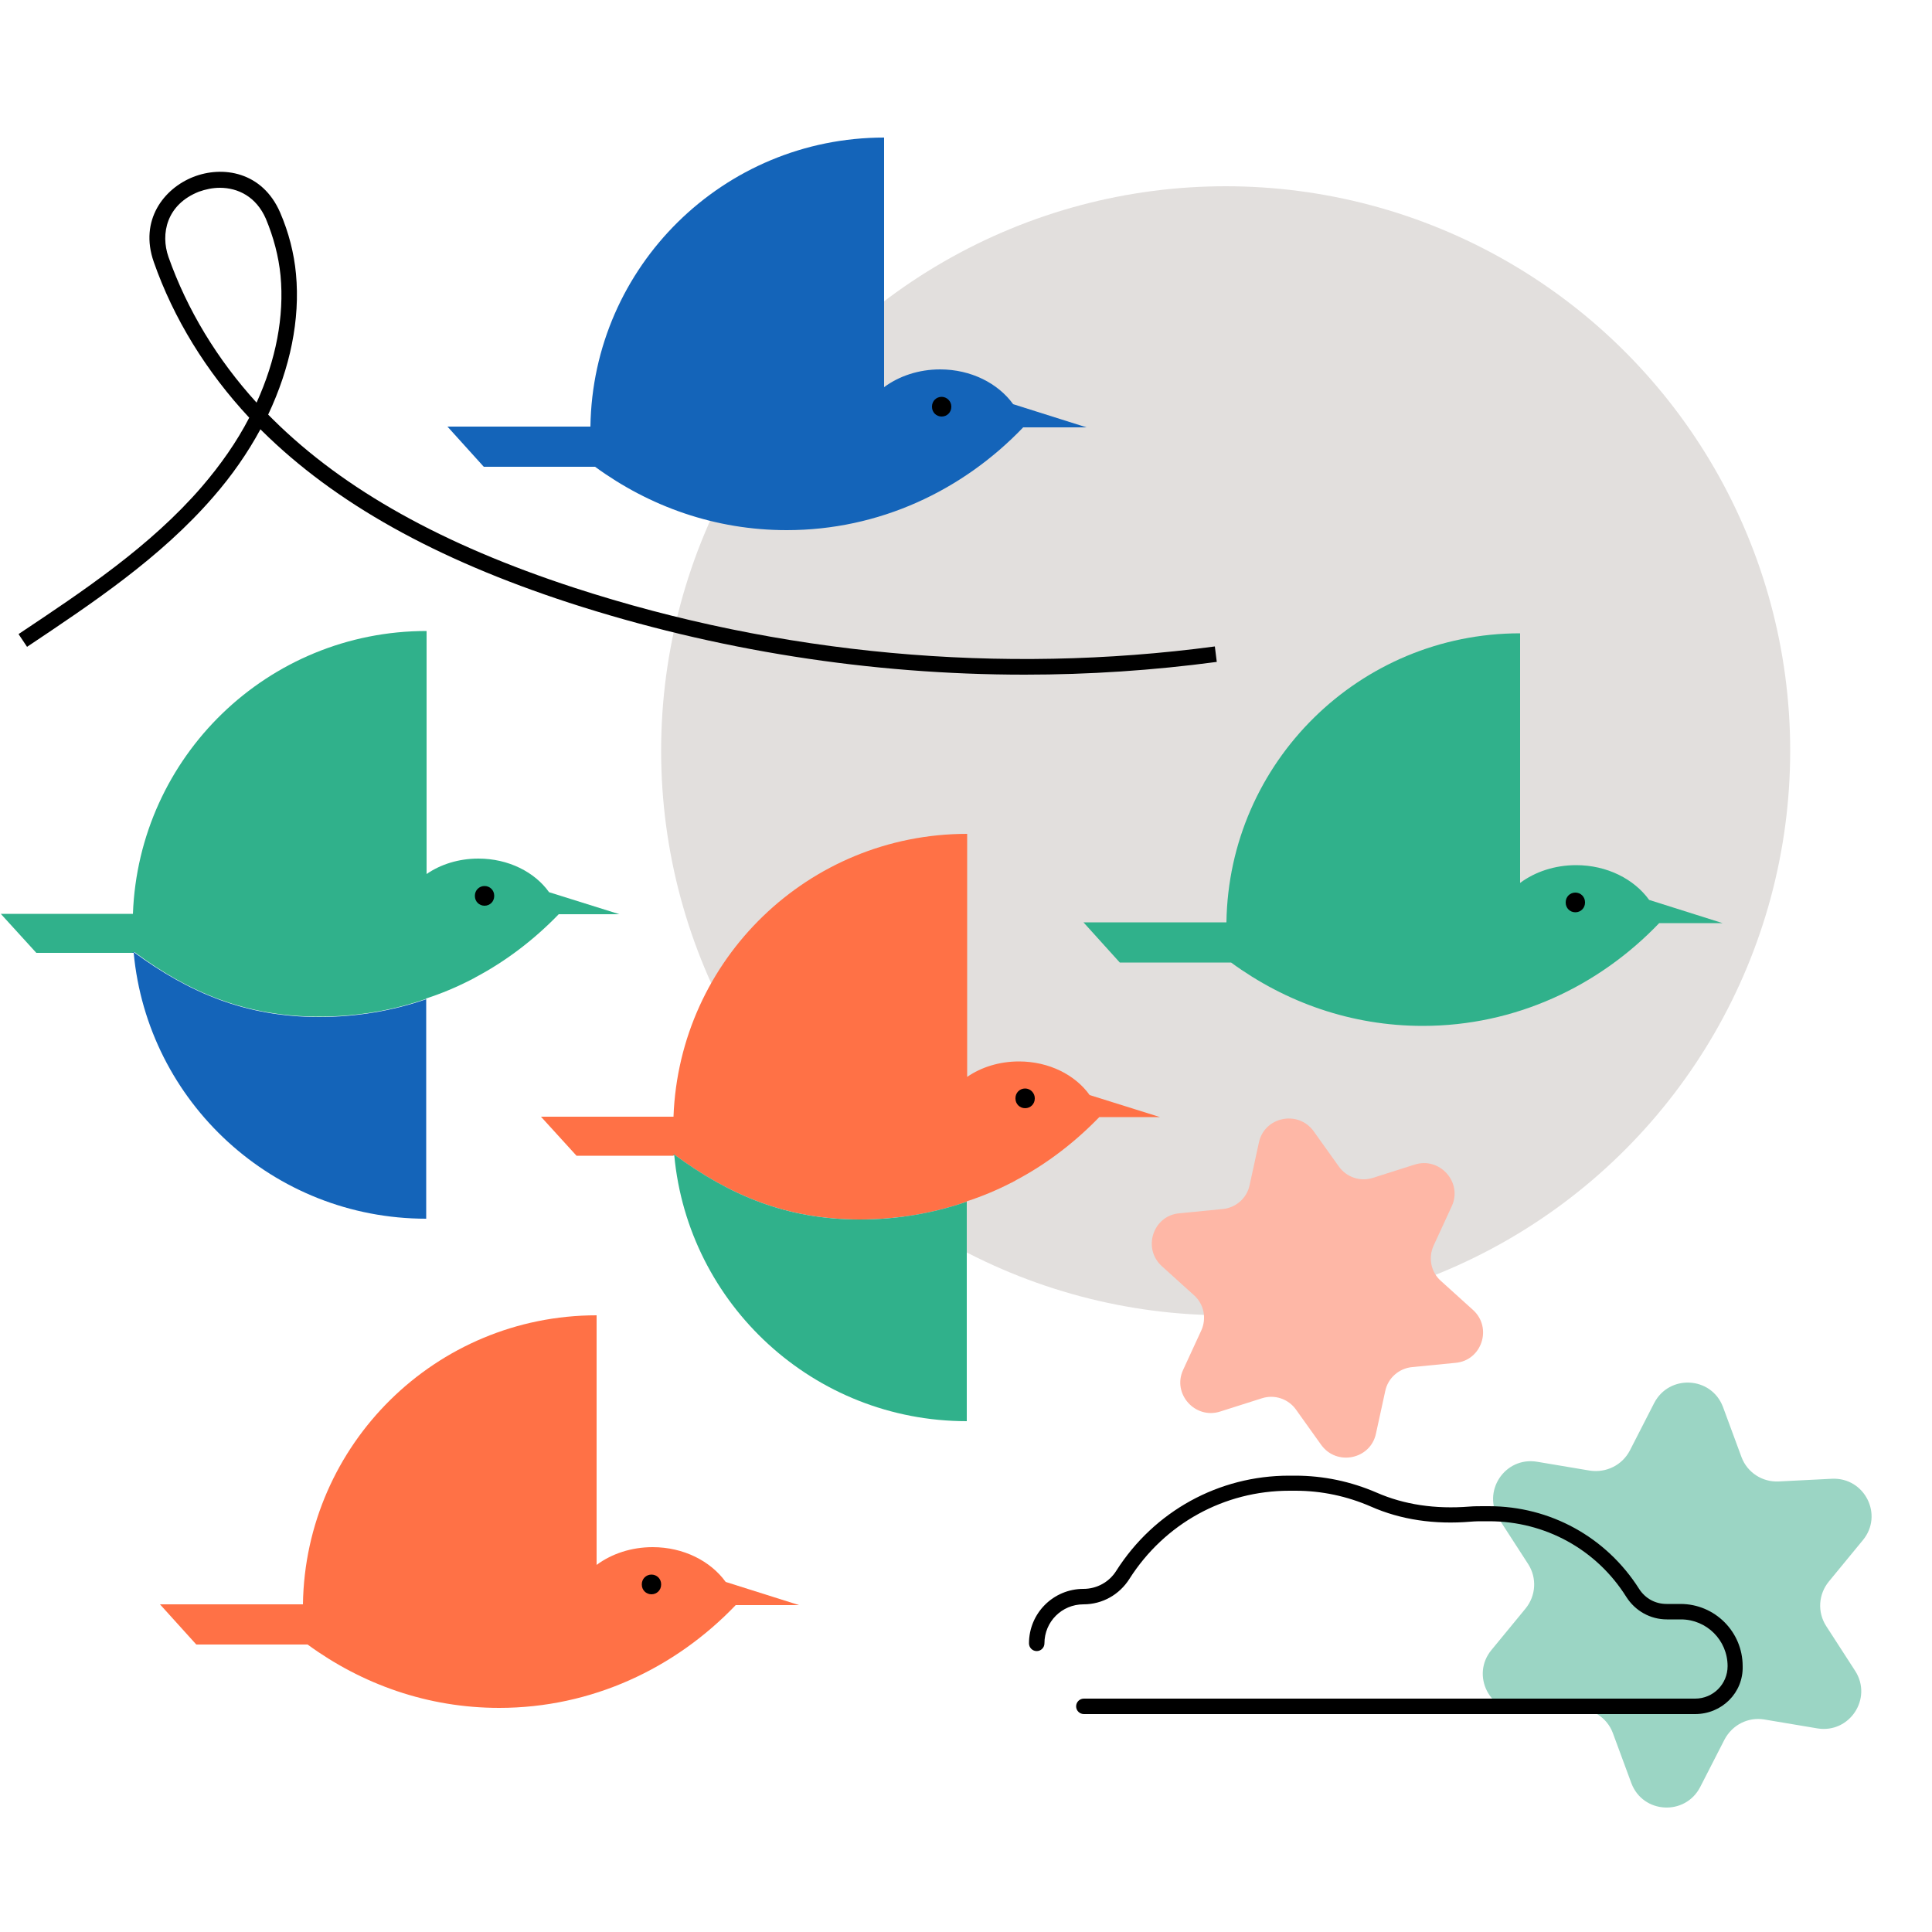
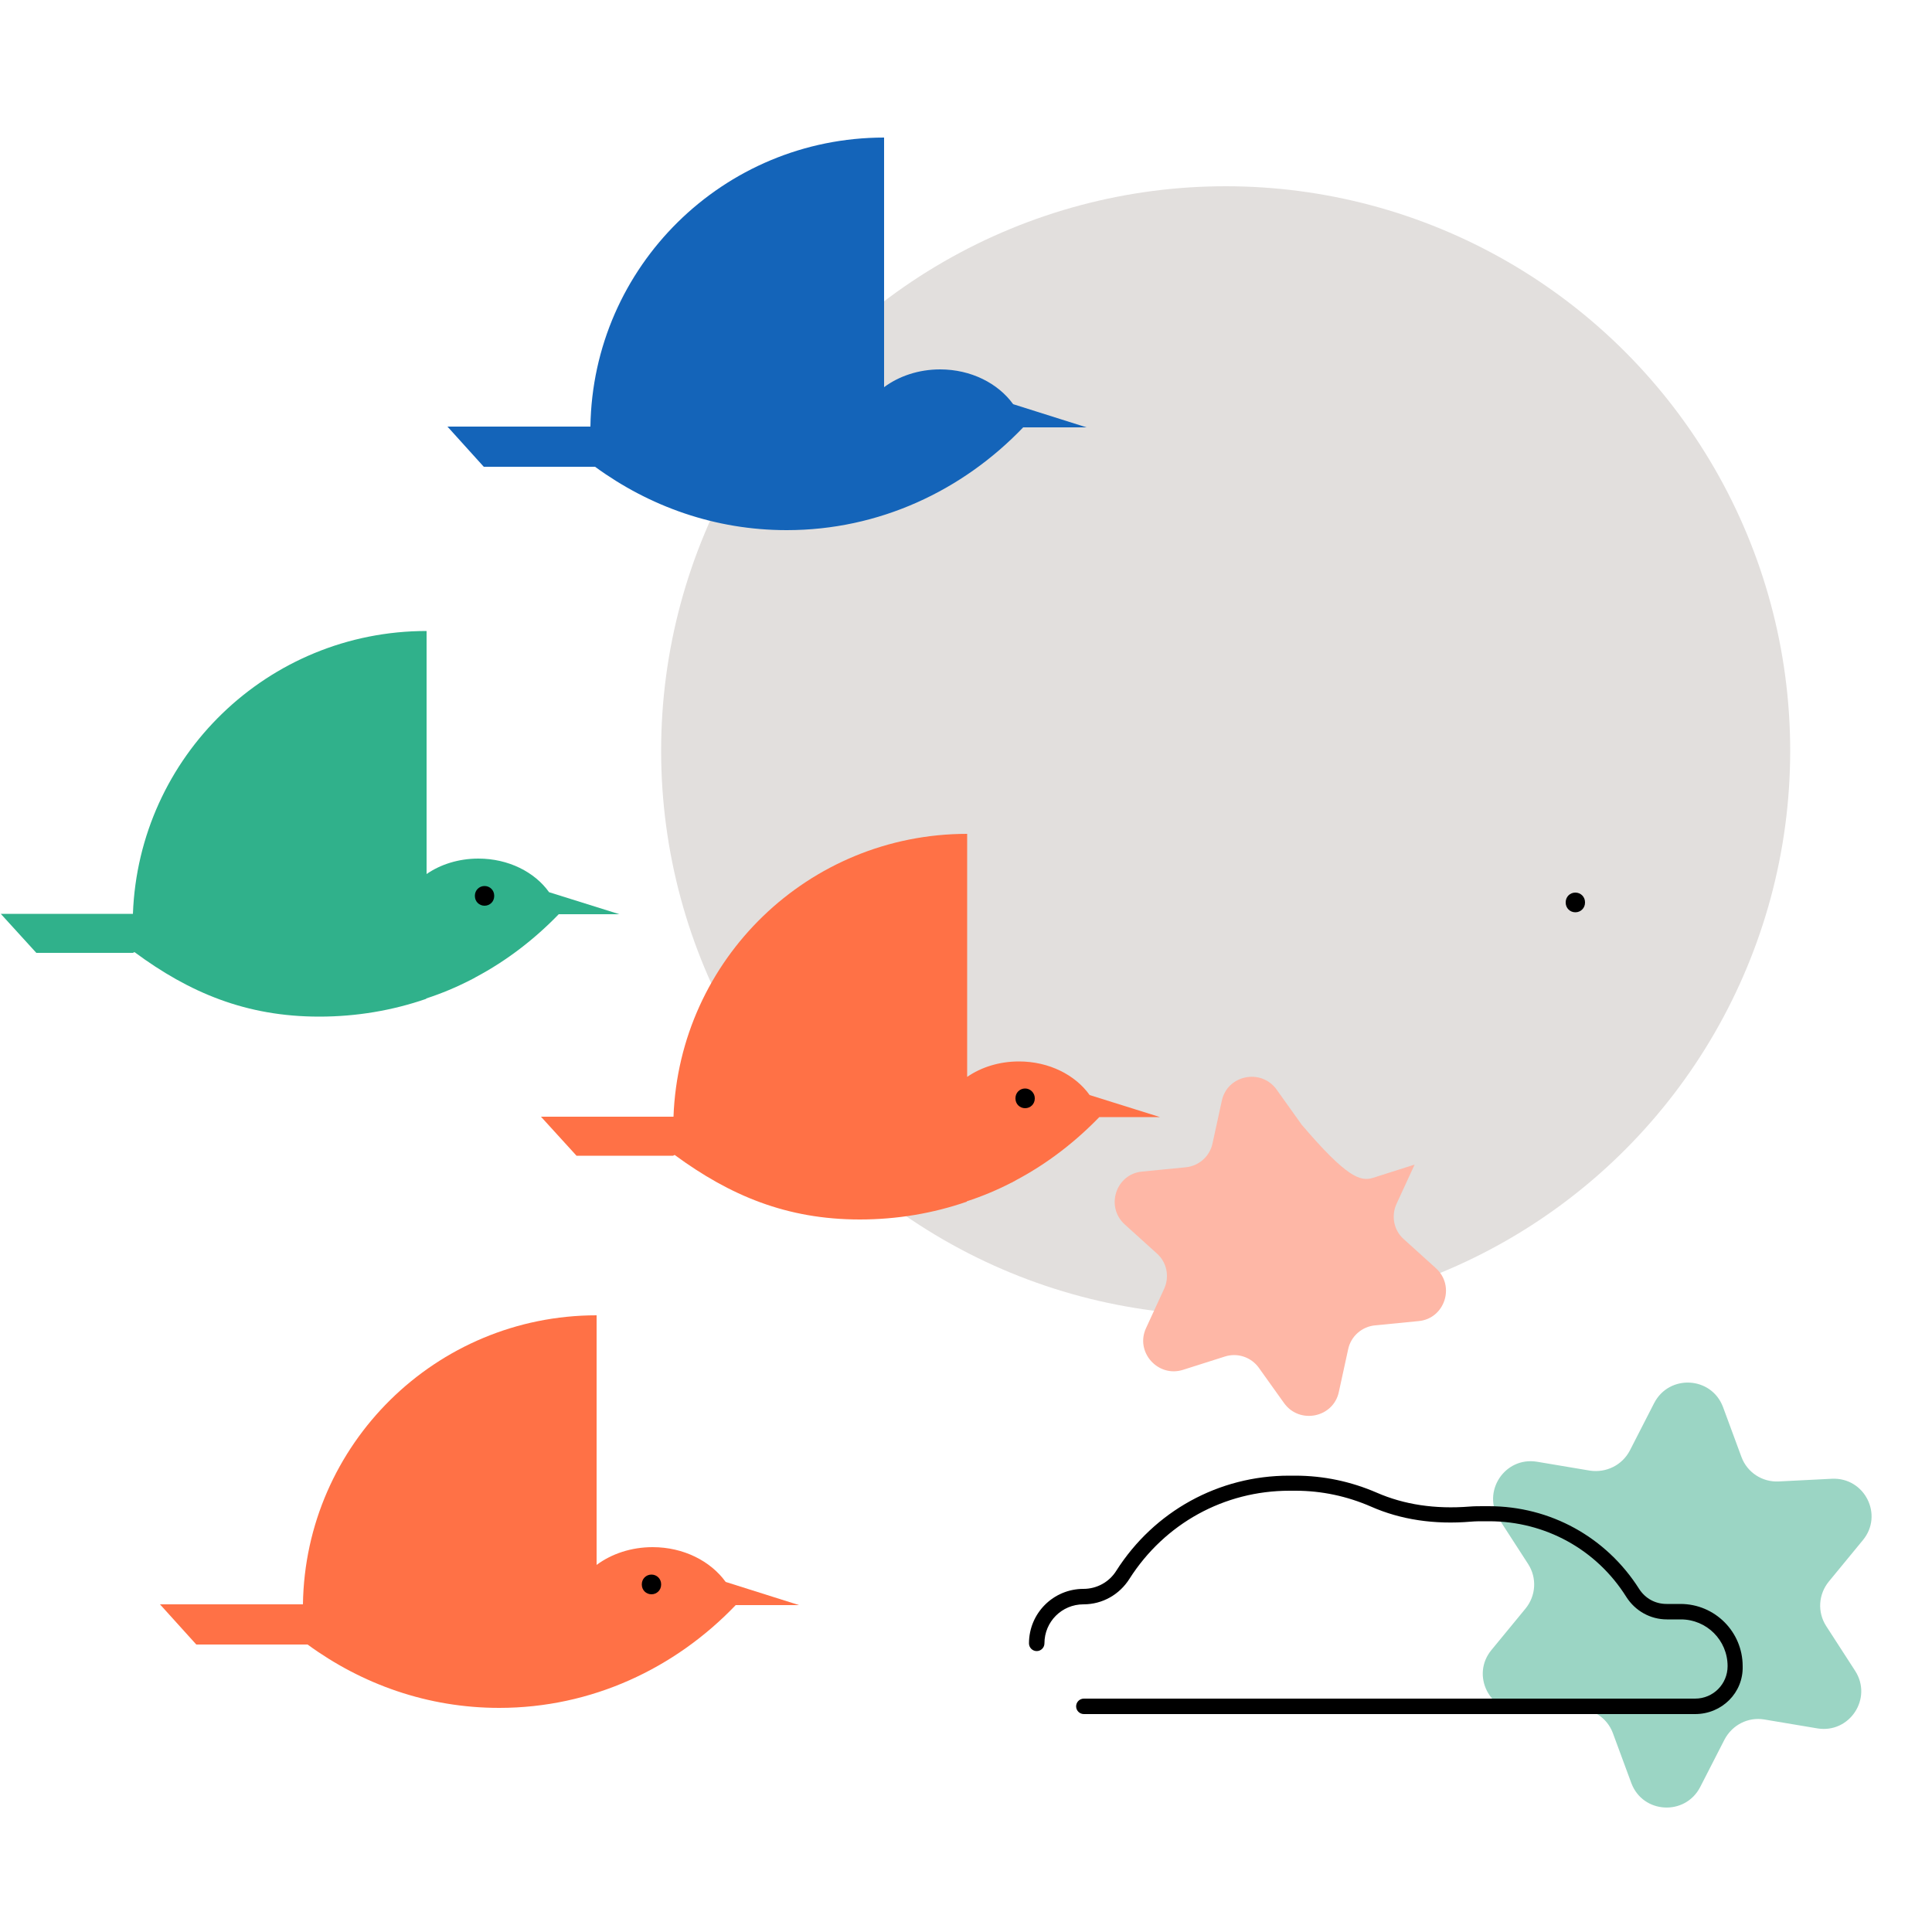
<svg xmlns="http://www.w3.org/2000/svg" version="1.1" id="Layer_1" x="0px" y="0px" viewBox="0 0 500 500" style="enable-background:new 0 0 500 500;" xml:space="preserve">
  <style type="text/css">
	.st0{fill:#E2DFDD;}
	.st1{fill:none;}
	.st2{fill:#FF7146;}
	.st3{fill:#1464B9;}
	.st4{fill:#30B18B;}
	.st5{fill:#9BD5C4;}
	.st6{fill:#FEB7A6;}
</style>
  <g>
    <circle class="st0" cx="317.2" cy="194.3" r="146.1" />
    <g>
      <g>
        <path class="st1" d="M263,305.4c-0.2,0.1-0.3,0.2-0.5,0.3C262.6,305.6,262.8,305.5,263,305.4z" />
        <path class="st1" d="M250.2,311c4-1.4,7.8-3,11.5-4.9c-3.7,1.9-7.5,3.5-11.5,4.8V311z" />
        <path class="st2" d="M262.5,305.7c-0.3,0.1-0.5,0.3-0.8,0.4C261.9,306,262.2,305.8,262.5,305.7z" />
      </g>
      <path class="st2" d="M187.8,409.4c-3.9-5.4-10.9-9-18.9-9c-5.5,0-10.6,1.7-14.5,4.6v-64.6c-41.6,0-75.4,33.4-76,74.8h-37l9.4,10.4    h28.8c14.1,10.3,31.1,16.4,49.6,16.4c23.9,0,45.5-10.2,61.2-26.6h0.2h16.2l0,0L187.8,409.4z" />
      <path class="st3" d="M262.2,104.6c-3.9-5.4-10.9-9-18.9-9c-5.5,0-10.6,1.7-14.5,4.6V35.6c-41.6,0-75.4,33.4-76,74.8h-37l9.4,10.4    H154c14.1,10.3,31.1,16.4,49.6,16.4c23.9,0,45.5-10.2,61.2-26.6h0.2h16.2l0,0L262.2,104.6z" />
-       <path class="st4" d="M426.8,232.9c-3.9-5.4-10.9-9-18.9-9c-5.5,0-10.6,1.7-14.5,4.6v-64.6c-41.6,0-75.4,33.4-76,74.8h-37l9.4,10.4    h28.8c14.1,10.3,31.1,16.4,49.6,16.4c23.9,0,45.5-10.2,61.2-26.6h0.2h16.2l0,0L426.8,232.9z" />
    </g>
-     <path d="M243.7,102.7L243.7,102.7c-1.4,0-2.5,1.1-2.5,2.5v0.1c0,1.4,1.1,2.5,2.5,2.5l0,0c1.4,0,2.5-1.1,2.5-2.5v-0.1   C246.2,103.8,245,102.7,243.7,102.7z" />
    <path d="M407.7,231L407.7,231c-1.4,0-2.5,1.1-2.5,2.5v0.1c0,1.4,1.1,2.5,2.5,2.5l0,0c1.4,0,2.5-1.1,2.5-2.5v-0.1   C410.2,232.1,409.1,231,407.7,231z" />
    <g>
      <path d="M168.6,407.5L168.6,407.5c-1.4,0-2.5,1.1-2.5,2.5v0.1c0,1.4,1.1,2.5,2.5,2.5l0,0c1.4,0,2.5-1.1,2.5-2.5V410    C171.1,408.6,170,407.5,168.6,407.5z" />
    </g>
    <g>
      <path class="st2" d="M222.5,315.6c9.7,0,19-1.6,27.7-4.6v-0.1c4-1.3,7.8-2.9,11.5-4.8c0.3-0.1,0.5-0.3,0.8-0.4    c0.2-0.1,0.3-0.2,0.5-0.3c8.1-4.3,15.3-9.9,21.5-16.3h15.7l-18.2-5.7c-3.7-5.2-10.5-8.7-18.3-8.7c-5.1,0-9.8,1.5-13.4,4v-62.9    c-41.1,0-74.5,32.5-76,73.2H140l9.2,10.1h25l0.4-0.2C188.9,309.4,203.6,315.6,222.5,315.6z" />
      <g>
        <path d="M265.3,281.7L265.3,281.7c-1.4,0-2.5,1.1-2.5,2.5v0.1c0,1.4,1.1,2.5,2.5,2.5l0,0c1.4,0,2.5-1.1,2.5-2.5v-0.1     C267.8,282.9,266.7,281.7,265.3,281.7z" />
      </g>
-       <path class="st4" d="M250.2,367.8V311c-8.7,3-18,4.6-27.7,4.6c-18.9,0-33.6-6.2-48-16.8l-0.4,0.2h0.4    C178.1,337.6,210.6,367.8,250.2,367.8z" />
    </g>
    <g>
      <path class="st4" d="M82.6,263.1c9.7,0,19-1.6,27.7-4.6v-0.1c4-1.3,7.8-2.9,11.5-4.8c0.3-0.1,0.5-0.3,0.8-0.4    c0.2-0.1,0.3-0.2,0.5-0.3c8.1-4.3,15.3-9.9,21.5-16.3h15.7l-18.2-5.7c-3.7-5.2-10.5-8.7-18.3-8.7c-5.1,0-9.8,1.5-13.4,4v-62.9    c-41.1,0-74.5,32.5-76,73.2H0.2l9.2,10.1h25l0.4-0.2C49,256.9,63.7,263.1,82.6,263.1z" />
      <g>
        <path d="M125.4,229.3L125.4,229.3c-1.4,0-2.5,1.1-2.5,2.5v0.1c0,1.4,1.1,2.5,2.5,2.5l0,0c1.4,0,2.5-1.1,2.5-2.5v-0.1     C127.9,230.4,126.8,229.3,125.4,229.3z" />
      </g>
-       <path class="st3" d="M110.3,315.4v-56.8c-8.7,3-18,4.6-27.7,4.6c-18.9,0-33.6-6.2-48-16.8l-0.4,0.2h0.4    C38.2,285.2,70.7,315.4,110.3,315.4z" />
    </g>
    <path class="st5" d="M421.8,375.4l6.3-12.3c3.9-7.5,14.8-6.9,17.8,1l4.8,13c1.5,4,5.4,6.5,9.6,6.3l13.8-0.7   c8.5-0.4,13.4,9.4,8,15.9l-8.8,10.7c-2.7,3.3-3,7.9-0.7,11.5l7.5,11.6c4.6,7.1-1.4,16.3-9.8,14.9l-13.7-2.3   c-4.2-0.7-8.3,1.4-10.3,5.2l-6.3,12.3c-3.9,7.5-14.8,6.9-17.8-1l-4.8-13c-1.5-4-5.4-6.5-9.6-6.3l-13.8,0.7   c-8.5,0.4-13.4-9.4-8-15.9l8.8-10.7c2.7-3.3,3-7.9,0.7-11.5l-7.5-11.6c-4.6-7.1,1.4-16.3,9.8-14.9l13.7,2.3   C415.7,381.2,419.8,379.2,421.8,375.4z" />
    <path d="M438.7,443.6H280.5c-1.1,0-2-0.9-2-2s0.9-2,2-2h158.2c4.7,0,8.4-3.8,8.4-8.4c0-6.7-5.4-12.1-12.1-12.1h-3.6   c-4.3,0-8.2-2.2-10.5-5.8c-7.7-12.3-21-19.6-35.5-19.6h-1.3c-1.1,0-2.3,0-3.4,0.1c-9.5,0.8-18.2-0.5-25.9-3.9   c-6.2-2.7-12.8-4.1-19.5-4.1h-1.6c-16.9,0-32.3,8.5-41.4,22.8c-2.6,4.1-7,6.6-11.9,6.6c-5.6,0-10.1,4.5-10.1,10.1c0,1.1-0.9,2-2,2   s-2-0.9-2-2c0-7.8,6.3-14.1,14.1-14.1c3.5,0,6.7-1.8,8.5-4.7c9.8-15.4,26.5-24.6,44.7-24.6h1.6c7.3,0,14.4,1.5,21.1,4.4   c7.1,3.1,15.1,4.3,24,3.6c1.2-0.1,2.5-0.1,3.7-0.1h1.3c15.9,0,30.4,8,38.9,21.4c1.6,2.5,4.2,3.9,7.1,3.9h3.6   c8.9,0,16.1,7.2,16.1,16.1C451.2,438.1,445.6,443.6,438.7,443.6z" />
-     <path d="M265.2,174.6c-40,0-80-6.3-117.9-18.6c-34.6-11.3-60.6-25.8-79.5-44.5c-0.1-0.1-0.2-0.2-0.4-0.4c-3.3,6.1-7.4,12-12.2,17.5   C41.5,144.4,23.9,156.1,7,167.4l-2.2-3.3c16.8-11.2,34.1-22.7,47.4-38.1c4.9-5.7,9.1-11.7,12.3-17.9C53.4,96.2,44.9,82.4,39.8,67.8   C36,57,42.4,48.8,50,45.8c7.6-3,17.9-1.4,22.5,9.2c2.2,5.1,3.6,10.5,4.1,15.9c1.1,11.8-1.5,24.3-7.2,36.4c0.4,0.4,0.8,0.8,1.3,1.3   c18.4,18.2,43.9,32.4,77.9,43.5c53.1,17.3,110.4,22.6,165.8,15.2l0.5,4C298.4,173.5,281.8,174.6,265.2,174.6z M56.9,48.6   c-1.9,0-3.7,0.4-5.4,1c-8.4,3.3-10,10.9-7.9,16.9c4.8,13.6,12.6,26.5,22.8,37.7c5-11,7.2-22.3,6.2-32.9c-0.5-5-1.8-9.9-3.8-14.7   C66.3,50.9,61.6,48.6,56.9,48.6z" />
-     <path class="st6" d="M355.4,304.8l10.7-3.4c6.5-2.1,12.5,4.6,9.6,10.8l-4.7,10.2c-1.4,3.1-0.7,6.8,1.9,9.1l8.3,7.5   c5.1,4.6,2.3,13.1-4.5,13.7l-11.2,1.1c-3.4,0.3-6.3,2.8-7,6.2l-2.4,11c-1.4,6.7-10.2,8.5-14.2,2.9l-6.5-9.1c-2-2.8-5.6-4-8.9-2.9   l-10.7,3.4c-6.5,2.1-12.5-4.6-9.6-10.8l4.7-10.2c1.4-3.1,0.7-6.8-1.9-9.1l-8.3-7.5c-5.1-4.6-2.3-13.1,4.5-13.7l11.2-1.1   c3.4-0.3,6.3-2.8,7-6.2l2.4-11c1.4-6.7,10.2-8.5,14.2-2.9l6.5,9.1C348.5,304.7,352.1,305.9,355.4,304.8z" />
+     <path class="st6" d="M355.4,304.8l10.7-3.4l-4.7,10.2c-1.4,3.1-0.7,6.8,1.9,9.1l8.3,7.5   c5.1,4.6,2.3,13.1-4.5,13.7l-11.2,1.1c-3.4,0.3-6.3,2.8-7,6.2l-2.4,11c-1.4,6.7-10.2,8.5-14.2,2.9l-6.5-9.1c-2-2.8-5.6-4-8.9-2.9   l-10.7,3.4c-6.5,2.1-12.5-4.6-9.6-10.8l4.7-10.2c1.4-3.1,0.7-6.8-1.9-9.1l-8.3-7.5c-5.1-4.6-2.3-13.1,4.5-13.7l11.2-1.1   c3.4-0.3,6.3-2.8,7-6.2l2.4-11c1.4-6.7,10.2-8.5,14.2-2.9l6.5,9.1C348.5,304.7,352.1,305.9,355.4,304.8z" />
  </g>
</svg>